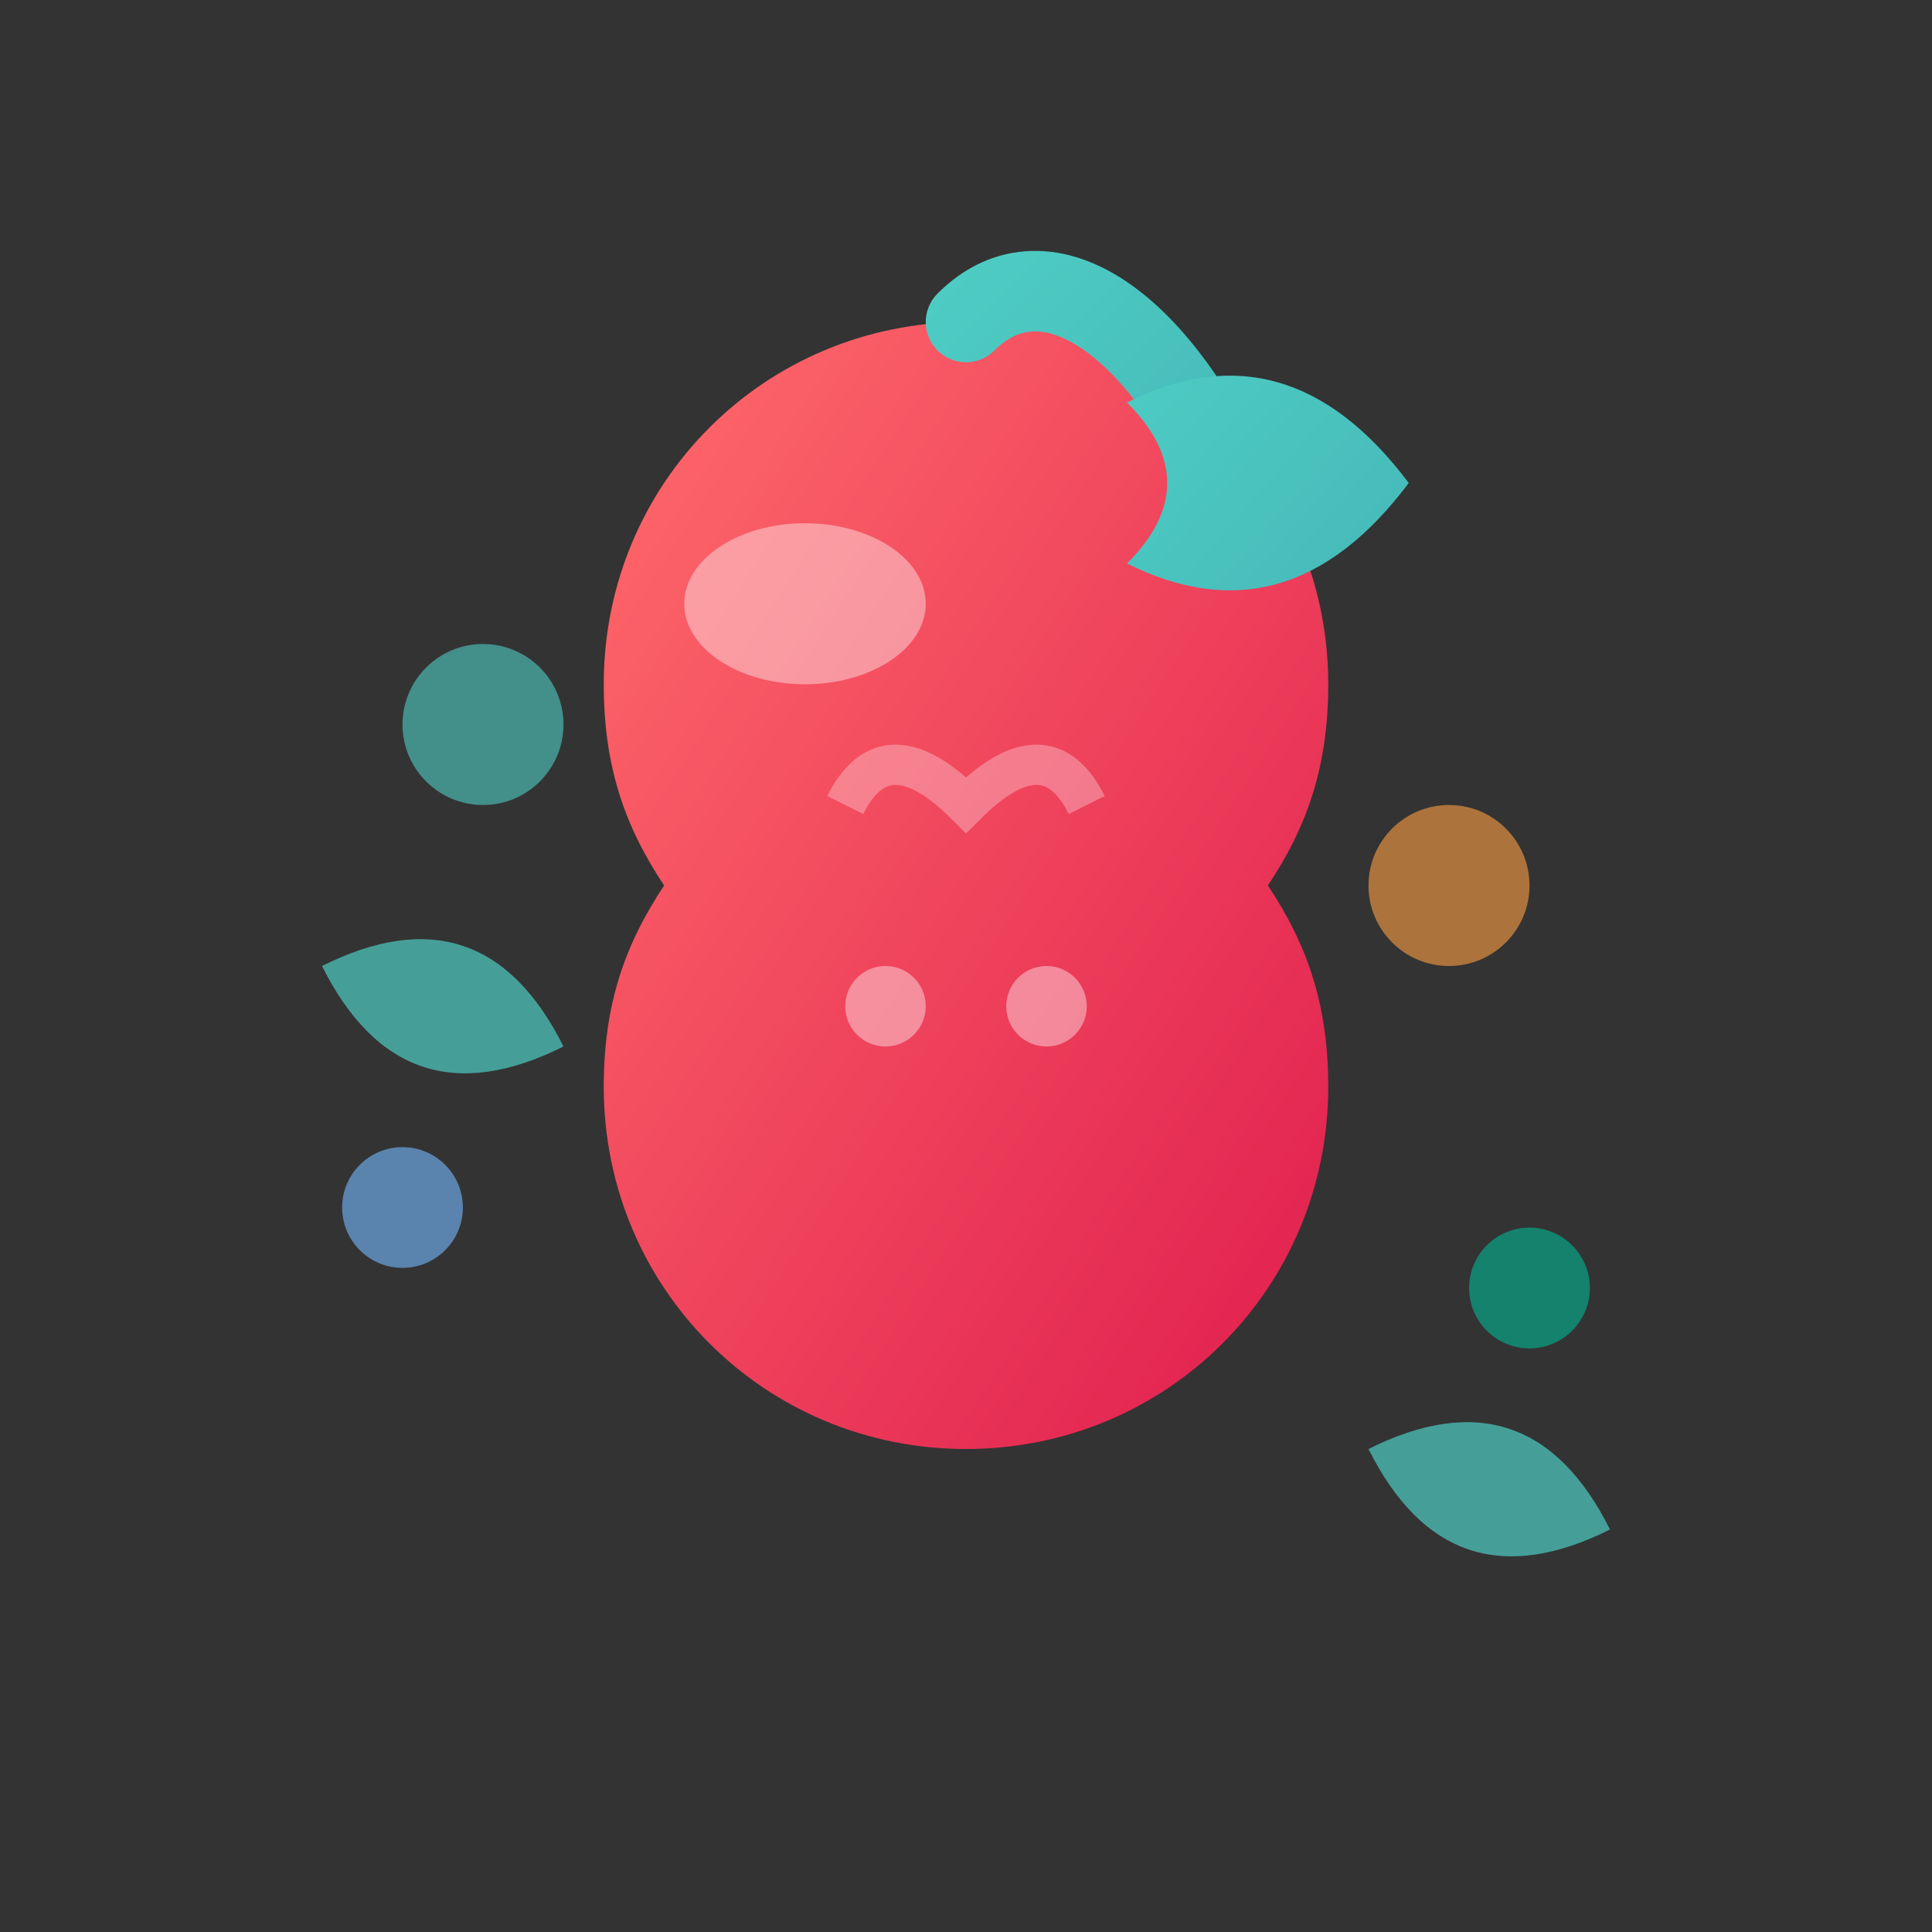
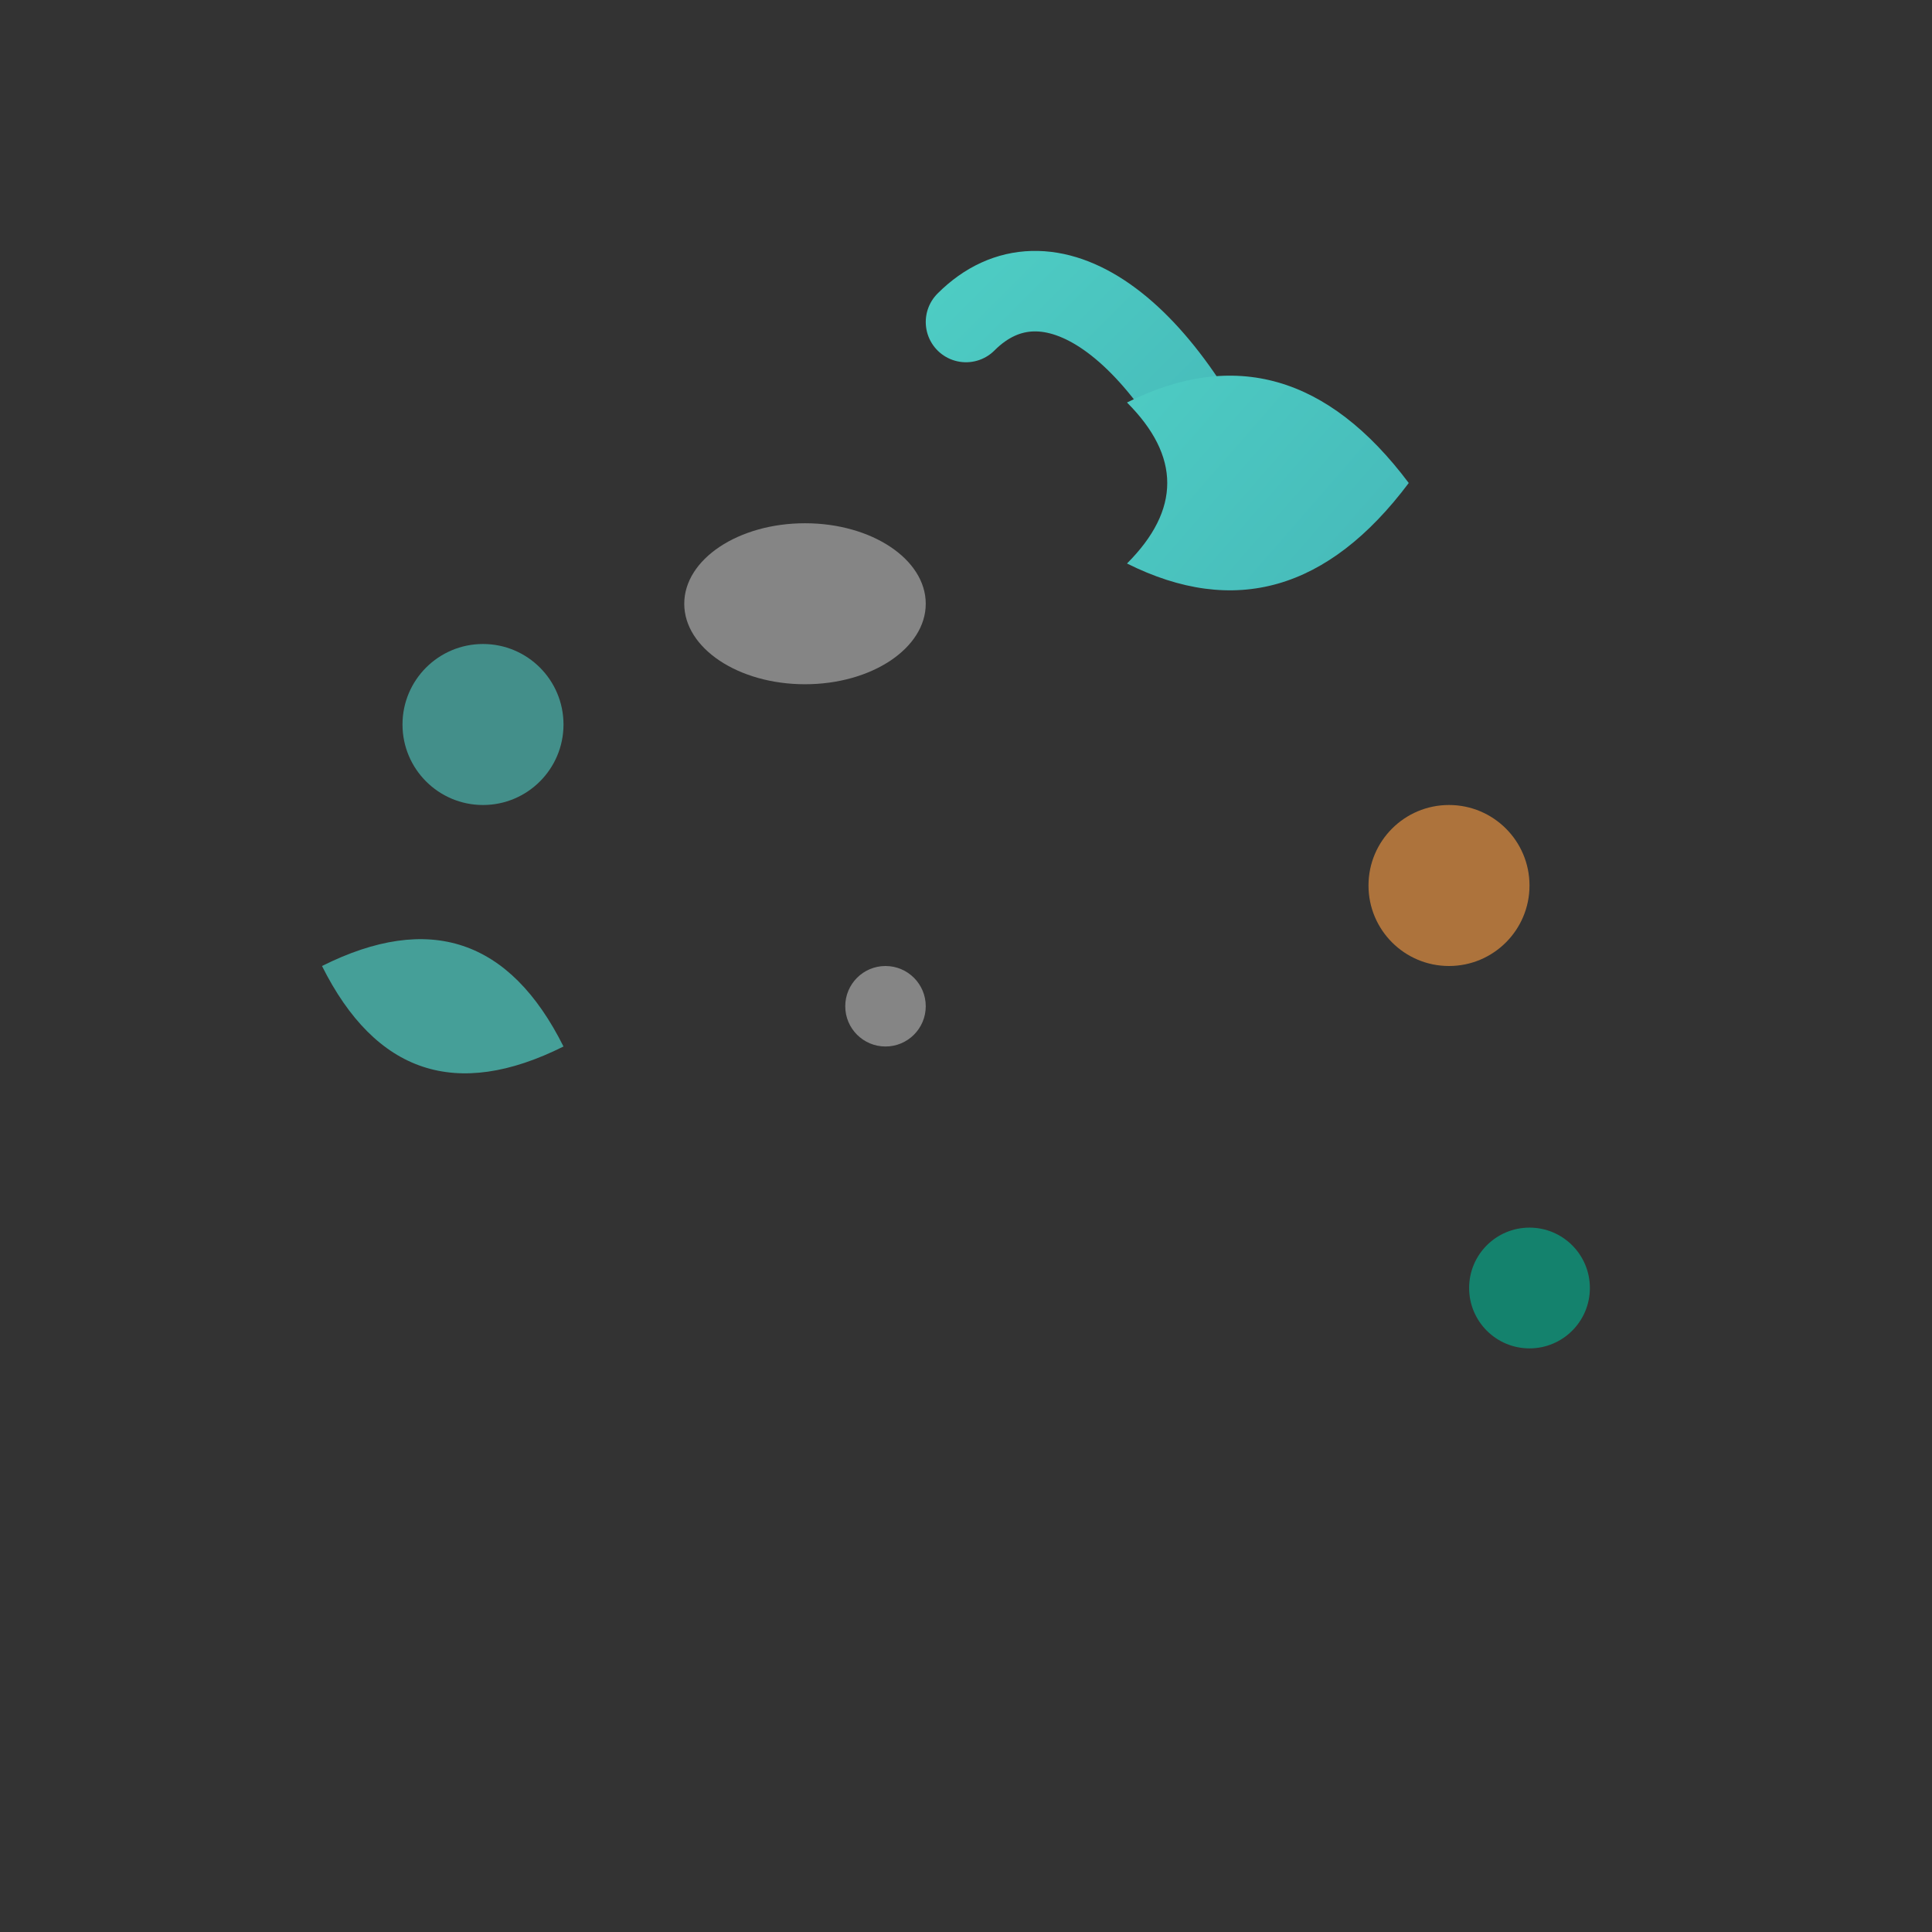
<svg xmlns="http://www.w3.org/2000/svg" width="48" height="48" viewBox="0 0 48 48" fill="none">
  <rect x="0" y="0" width="48" height="48" fill="#333333" stroke="none" />
  <defs>
    <linearGradient id="apple-grad" x1="0%" y1="0%" x2="100%" y2="100%">
      <stop offset="0%" stop-color="#ff6b6b" />
      <stop offset="100%" stop-color="#e01d4e" />
    </linearGradient>
    <linearGradient id="leaf-grad" x1="0%" y1="0%" x2="100%" y2="100%">
      <stop offset="0%" stop-color="#4ecdc4" />
      <stop offset="100%" stop-color="#45b7b8" />
    </linearGradient>
  </defs>
-   <path d="M24 8C19 8 15 12 15 17C15 19 15.5 20.5 16.5 22C15.5 23.5 15 25 15 27C15 32 19 36 24 36C29 36 33 32 33 27C33 25 32.5 23.5 31.5 22C32.5 20.5 33 19 33 17C33 12 29 8 24 8Z" fill="url(#apple-grad)" />
  <ellipse cx="20" cy="15" rx="3" ry="2" fill="#fff" opacity="0.4" />
  <path d="M24 8 C26 6, 29 8, 31 13" stroke="url(#leaf-grad)" stroke-width="2" fill="none" stroke-linecap="round" />
  <path d="M28 10 Q32 8, 35 12 Q32 16, 28 14 Q30 12, 28 10" fill="url(#leaf-grad)" />
-   <path d="M21 20 Q22 18, 24 20 Q26 18, 27 20" stroke="#fff" stroke-width="1" fill="none" opacity="0.3" />
  <circle cx="22" cy="25" r="1" fill="#fff" opacity="0.4" />
-   <circle cx="26" cy="25" r="1" fill="#fff" opacity="0.4" />
  <g opacity="0.6">
    <circle cx="12" cy="18" r="2" fill="#4ecdc4" />
    <circle cx="36" cy="22" r="2" fill="#ff9f43" />
-     <circle cx="10" cy="30" r="1.5" fill="#74b9ff" />
    <circle cx="38" cy="32" r="1.5" fill="#00b894" />
  </g>
  <path d="M8 24 Q12 22, 14 26 Q10 28, 8 24" fill="#4ecdc4" opacity="0.7" />
-   <path d="M34 36 Q38 34, 40 38 Q36 40, 34 36" fill="#4ecdc4" opacity="0.7" />
</svg>